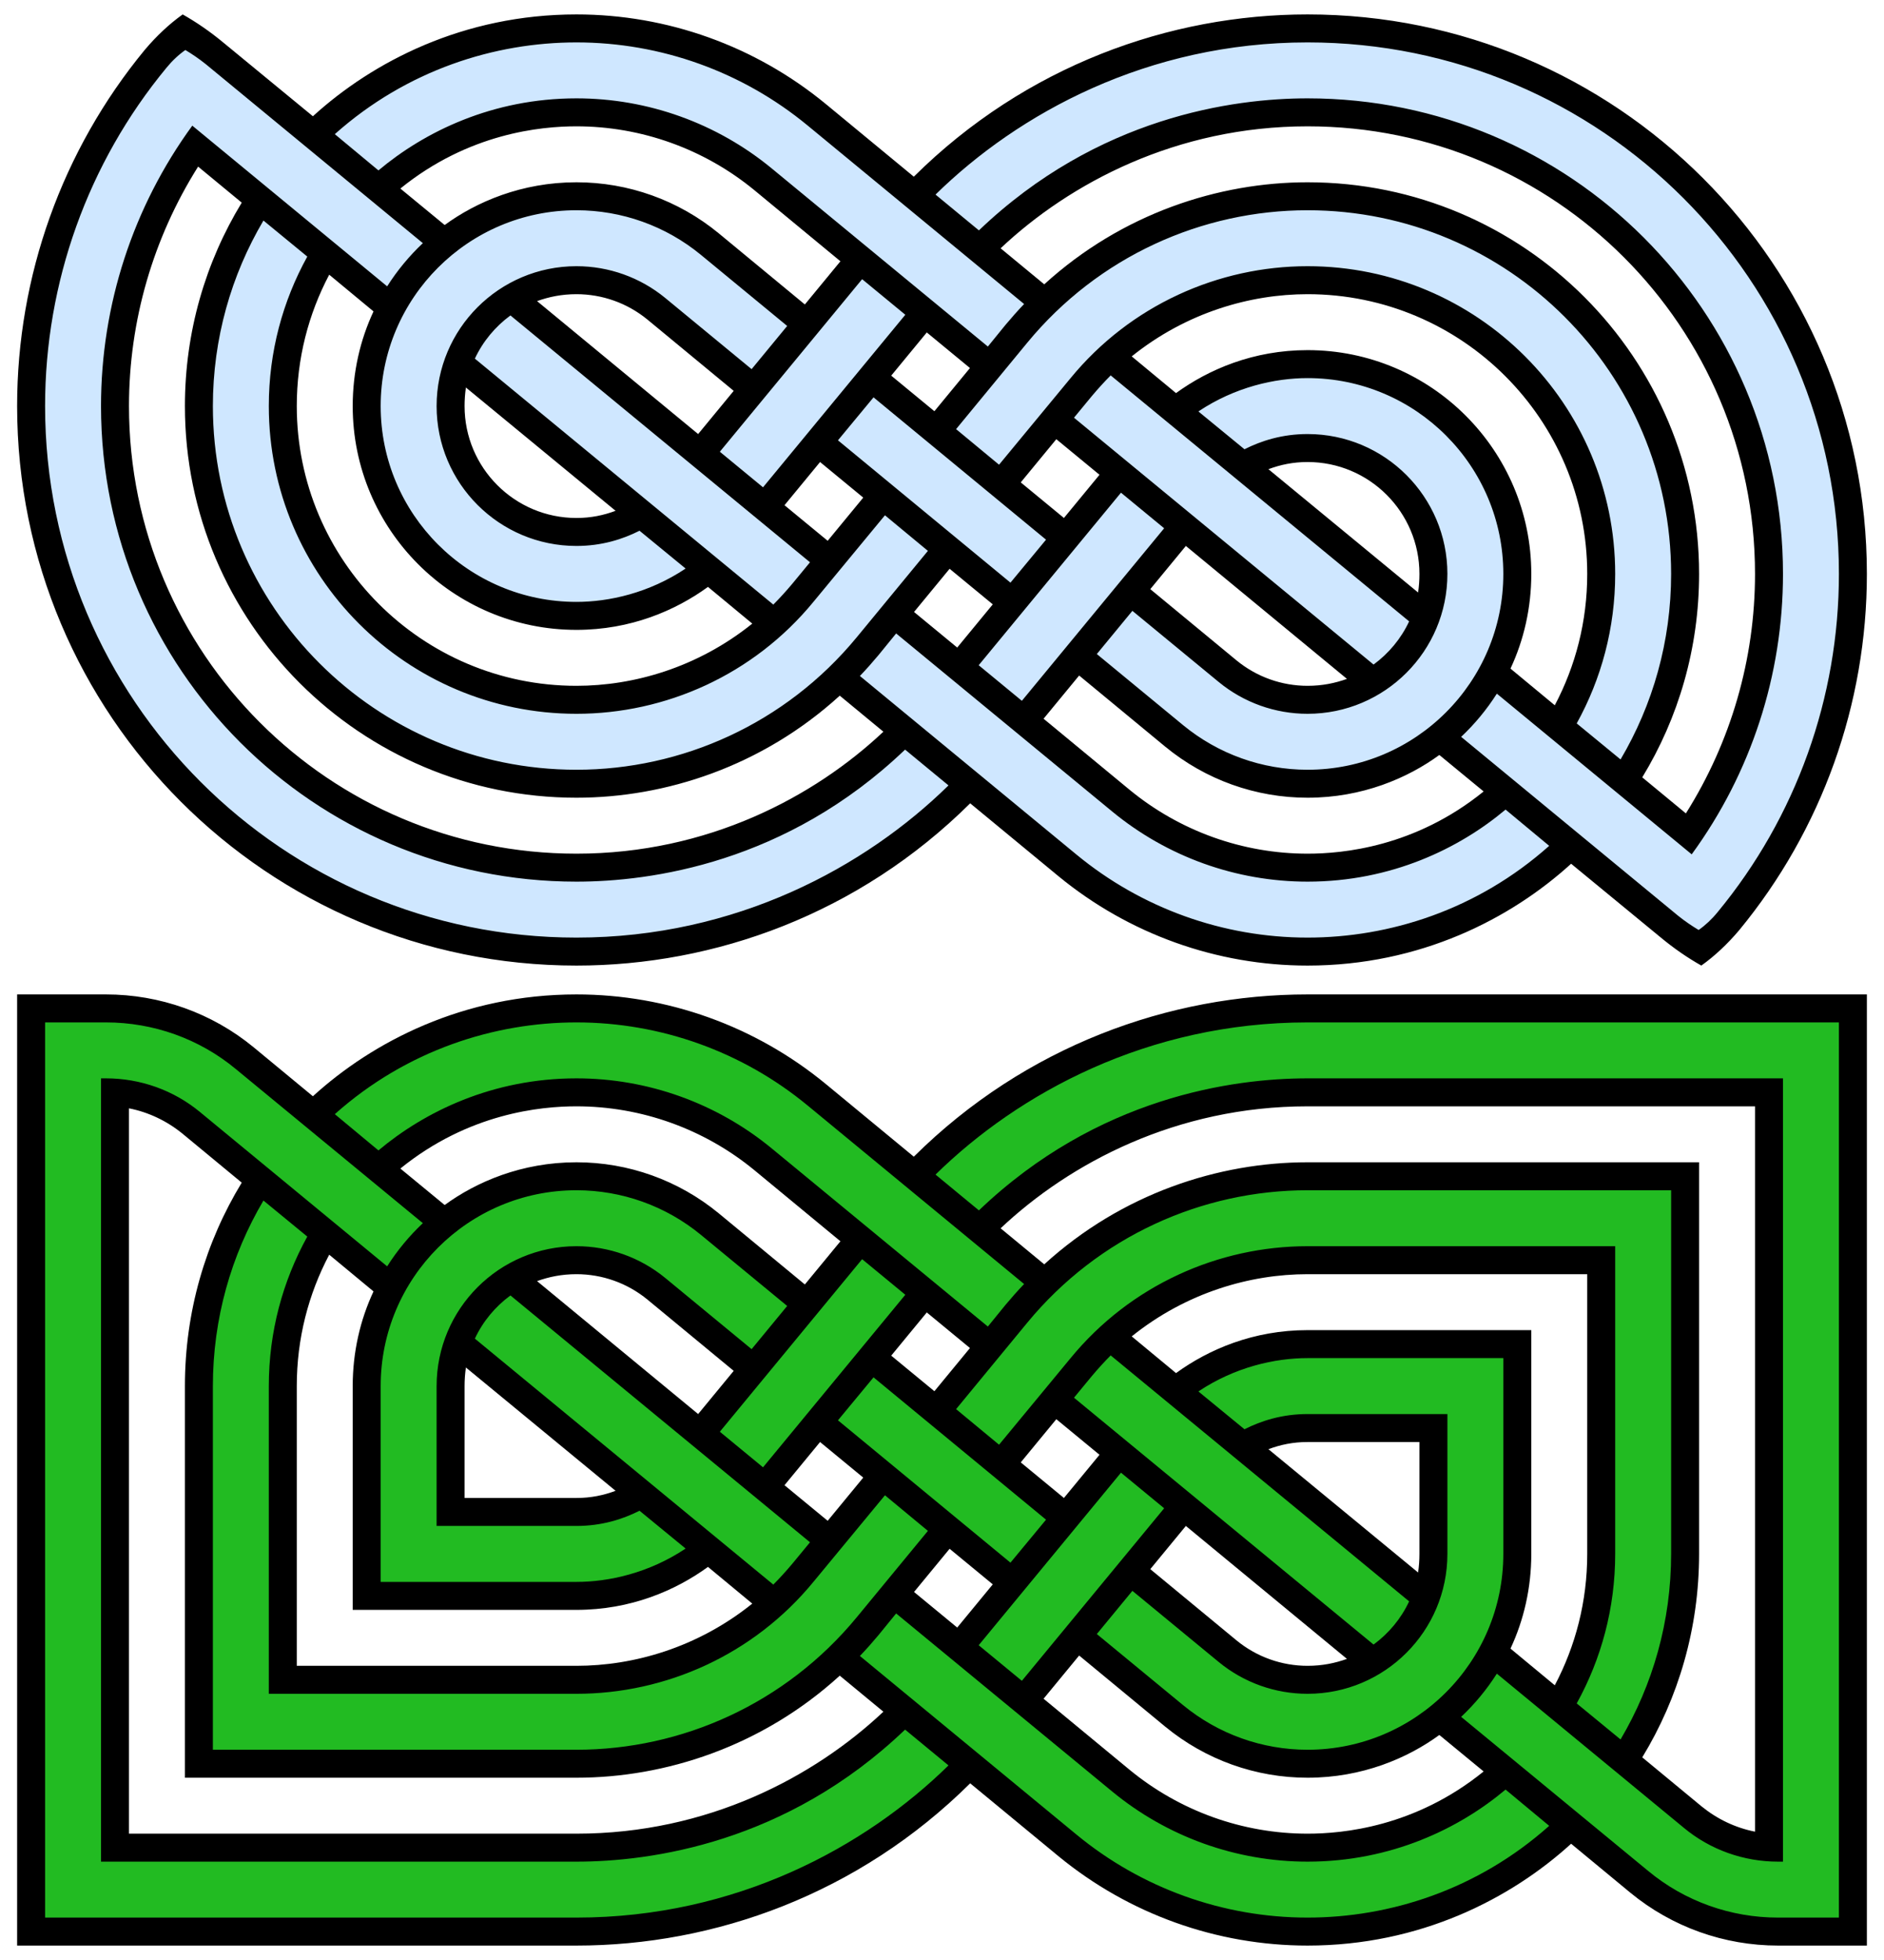
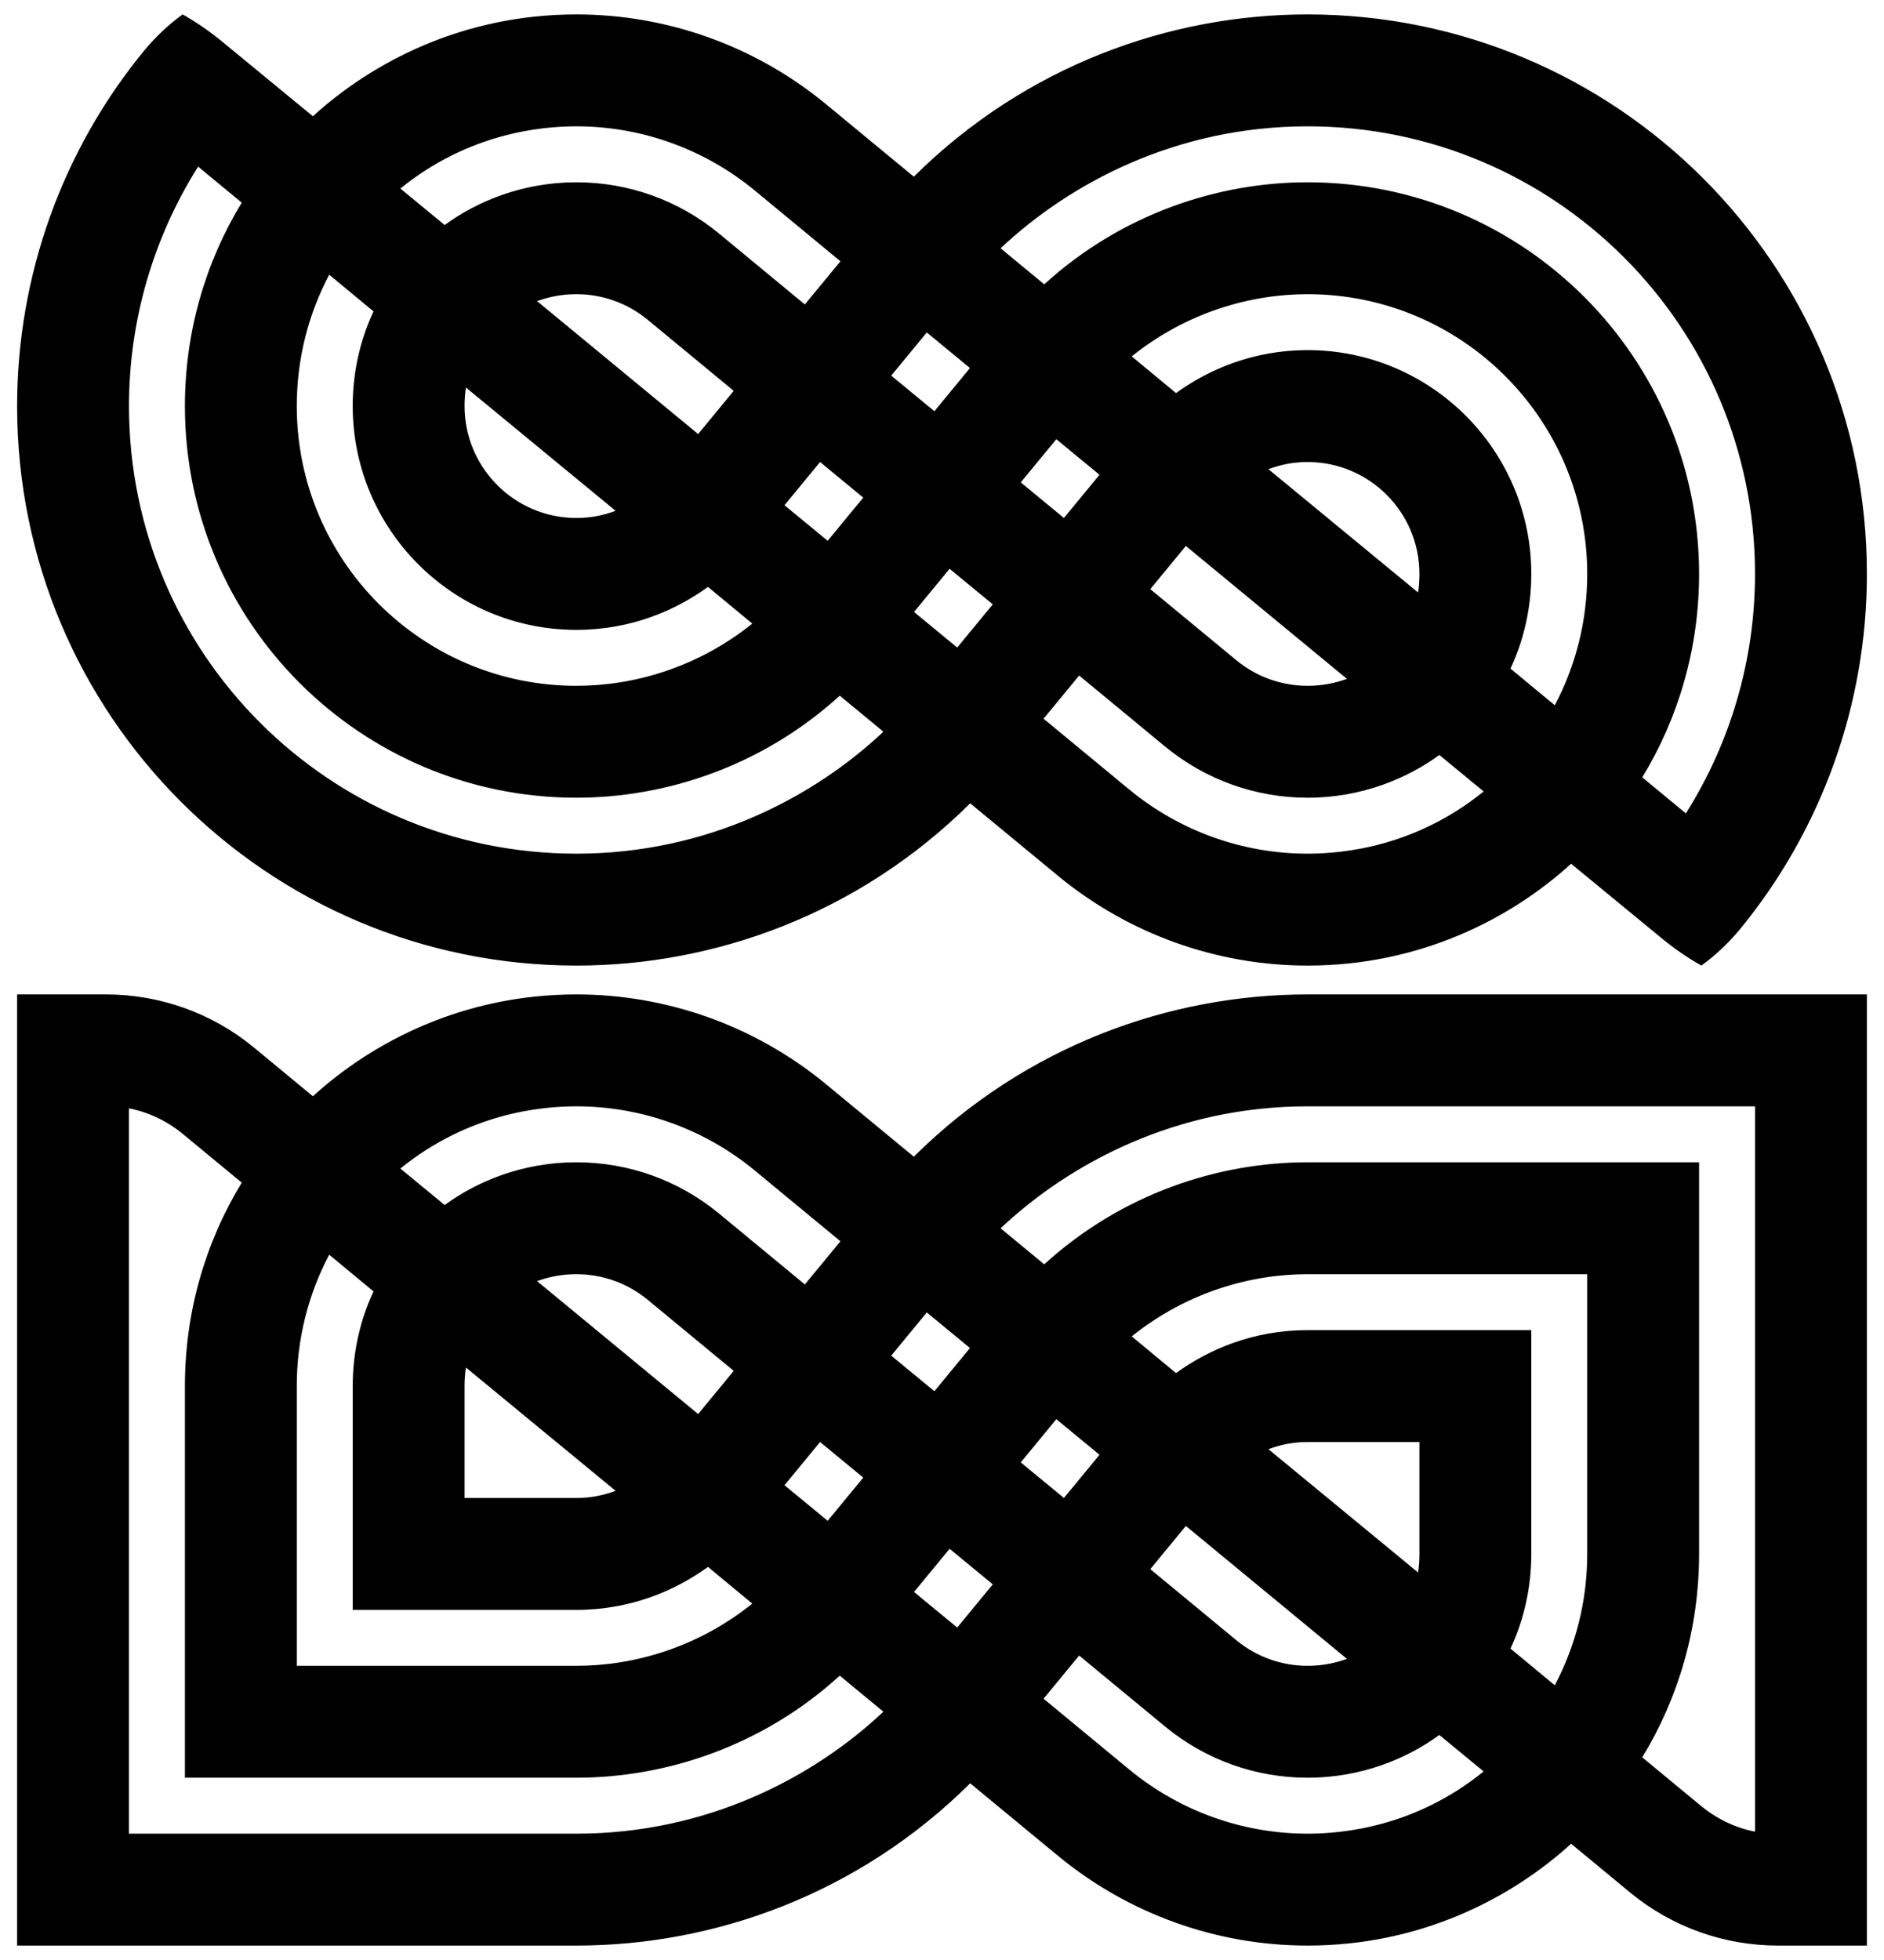
<svg xmlns="http://www.w3.org/2000/svg" width="800" height="832" viewBox="0 0 800 832">
  <title>Quasi-Celtic ornamental 13-crossing knot</title>
  <g transform="translate(400,208)scale(0.095,-0.095)rotate(90)">
    <path d="M-2125-1634c0,406,141,799,399,1113l326,395c-496,500-725,1144-725,1760c0,1381,1119,2500,2500,2500c581,0,1143-201,1591-570c63-53,117-111,159-170c-35-62-77-123-126-182l-329-400c244-268,455-673,455-1178c0-406-141-799-399-1113l-326-395c496-500,725-1144,725-1760c0-1381-1119-2500-2500-2500c-581,0-1143,201-1591,570c-63,53-117,111-159,170c35,62,77,123,126,182l329,400c-244,268-455,673-455,1178Z M-1625-1634c0-158,30-481,278-787l163,198c-103,141-191,344-191,589c0,232,80,456,228,636l318,385l-193,159l-318-385c-184-224-285-505-285-795Z M-1625,1634c0-587,254-1063,545-1372l161,195c-317,348-456,780-456,1177c0,966,784,1750,1750,1750c332,0,643-92,909-254l161,195c-319,201-689,309-1070,309c-1105,0-2000-895-2000-2000Z M-1445-3325c319-201,689-309,1070-309c1105,0,2000,895,2000,2000c0,587-254,1063-545,1372l-161-195c317-348,456-780,456-1177c0-966-784-1750-1750-1750c-332,0-643,92-909,254Z M-962-2739c176-93,375-145,587-145c690,0,1250,560,1250,1250c0,255-81,541-278,786l-164-198c106-146,192-346,192-588c0-552-448-1000-1000-1000c-151,0-295,33-423,93Z M-875-1634c0-66,12-123,31-176l594,720l-193,159l-318-385c-74-90-114-202-114-318Z M-875,1634c0-255,81-541,278-786l164,198c-106,146-192,346-192,588c0,552,448,1000,1000,1000c151,0,295-33,423-93l164,198c-176,93-375,145-587,145c-690,0-1250-560-1250-1250Z M-704-68l193-159l159,193l-193,159ZM352,34l193-159l159,193l-193,159Z M-458-2128c27-4,55-6,83-6c276,0,500,224,500,500c0,65-12,121-32,175Z M-227,511l193-159l159,193l-193,159ZM-125-545l193-159l159,193l-193,159Z M-125,1634c0-65,12-121,32-175l551,669c-27,4-55,6-83,6c-276,0-500-224-500-500Z M250,1090l193-159l318,385c74,90,114,202,114,318c0,66-12,123-31,176Z M829,613l193-159l318,385c184,224,285,505,285,795c0,158-30,481-278,787l-163-198c103-141,191-344,191-589c0-232-80-456-228-636Z" />
-     <path fill="rgb(207,231,255)" d="M-2000-1634c0-365,123-758,410-1080l162,195c-173,206-322,510-322,885c0,319,111,628,314,874l795,965l-97,79c-32,27-63,54-93,83l-798-968c-240-291-371-656-371-1033Z M-2000,1634c0-715,317-1293,680-1663l160,194c-508,531-590,1139-590,1469c0,1174,951,2125,2125,2125c452,0,890-143,1253-408l-718-871c71-45,136-99,193-159.5l800,970.5c24,30,45,61,63,91c-21,30-48,59-80,85c-425,351-959,542-1511,542c-1312,0-2375-1063-2375-2375Z M-1966-3382c21-30,48-59,80-85c425-351,959-542,1511-542c1312,0,2375,1063,2375,2375c0,715-317,1293-680,1663l-160-194c508-531,590-1139,590-1469c0-1174-951-2125-2125-2125c-452,0-890,143-1253,408l718,871c-71,45-136,99-193,159.5l-800-970.5c-24-30-45-61-63-91Z M-1250-1634c0-483,392-875,875-875c483,0,875,392,875,875c0,146-40,325-149,488l-169-206c38-75,68-169,68-282c0-345-280-625-625-625c-345,0-625,280-625,625c0,145,50,285,142,397l318,386l-193,159l-318-386c-129-157-199-353-199-556Z M-1250,1634c0-470,205-934,592-1253l386-318l159,192l-386,319c-328,269-501,663-501,1060c0,759,616,1375,1375,1375c242,0,469-62,668-172l161,196c-244,144-527,226-829,226c-897,0-1625-728-1625-1625Z M-1204-3033c244-144,527-226,829-226c897,0,1625,728,1625,1625c0,470-205,934-592,1253l-386,318l-159-192l386-319c328-269,501-663,501-1060c0-759-616-1375-1375-1375c-242,0-469,62-668,172Z M-942-357l771-636l159,193l-771,636ZM-414-306l192-159l636,771l-192,159Z M-780-1929c50-68,116-123,193-159l1099,1334c-29,29-60,57-92,84l-97,80Z M-512,754c29-29,60-57,92-84l97-80l1103,1339c-50,68-116,123-193,159Z M-500,1634c0-146,40-325,149-488l169,206c-38,75-68,169-68,282c0,345,280,625,625,625c345,0,625-280,625-625c0-145-50-285-142-397l-318-386l193-159l318,386c129,157,199,353,199,556c0,483-392,875-875,875c-483,0-875-392-875-875Z M641-205l97-79c32-27,63-54,93-83l798,968c240,291,371,656,371,1033c0,365-123,758-410,1080l-162-195c173-206,322-510,322-885c0-319-111-628-314-874Z M12,800l771-636l159,193l-771,636Z" />
  </g>
  <g transform="translate(400,624)scale(0.095,-0.095)rotate(90)">
    <path d="M-2125-1634c0,406,141,799,399,1113l326,395c-496,500-725,1144-725,1760v2500h4250v-397c0-241-83-474-236-660l-219-265c244-268,455-673,455-1178c0-406-141-799-399-1113l-326-395c496-500,725-1144,725-1760v-2500h-4250v397c0,241,83,474,236,660l219,265c-244,268-455,673-455,1178Z M-1625-1634c0-158,30-481,278-787l163,198c-103,141-191,344-191,589c0,232,80,456,228,636l318,385l-193,159l-318-385c-184-224-285-505-285-795Z M-1625,1634c0-587,254-1063,545-1372l161,195c-317,348-456,780-456,1177v1750h1750c332,0,643-92,909-254l219,265c57,70,96,152,113,239h-3241Z M-1616-3634h3241v2000c0,587-254,1063-545,1372l-161-195c317-348,456-780,456-1177v-1750h-1750c-332,0-643,92-909,254l-219-265c-57-70-96-152-113-239Z M-962-2739c176-93,375-145,587-145h1250v1250c0,255-81,541-278,786l-164-198c106-146,192-346,192-588v-1000h-1000c-151,0-295,33-423,93Z M-875-1634c0-66,12-123,31-176l594,720l-193,159l-318-385c-74-90-114-202-114-318Z M-875,1634c0-255,81-541,278-786l164,198c-106,146-192,346-192,588v1000h1000c151,0,295-33,423-93l164,198c-176,93-375,145-587,145h-1250Z M-704-68l193-159l159,193l-193,159Z M-458-2128c27-4,55-6,83-6h500v500c0,65-12,121-32,175Z M-227,511l193-159l159,193l-193,159Z M-125-545l193-159l159,193l-193,159Z M-125,1634c0-65,12-121,32-175l551,669c-27,4-55,6-83,6h-500Z M250,1090l193-159l318,385c74,90,114,202,114,318c0,66-12,123-31,176Z M352,34l193-159l159,193l-193,159Z M829,613l193-159l318,385c184,224,285,505,285,795c0,158-30,481-278,787l-163-198c103-141,191-344,191-589c0-232-80-456-228-636Z" />
-     <path fill="rgb(34,187,34)" d="M-2000,1634c0-715,317-1293,680-1663l160,194c-508,531-590,1139-590,1469v2125h3500v-22c0-154-53-303-151-421l-689-836c71-45,136-99,193-159.5l689,836.5c135,163,208,368,208,580v272h-4000Z M-2000-3737v-272h4000v2375c0,715-317,1293-680,1663l-160-194c508-531,590-1139,590-1469v-2125h-3500v22c0,154,53,303,151,421l689,836c-71,45-136,99-193,159.5l-689-836.5c-135-163-208-368-208-580Z M-2000-1634c0-365,123-758,410-1080l162,195c-173,206-322,510-322,885c0,319,111,628,314,874l795,965l-97,79c-32,27-63,54-93,83l-798-968c-240-291-371-656-371-1033Z M-1250-1634c0-483,392-875,875-875h875v875c0,146-40,325-149,488l-169-206c38-75,68-169,68-282v-625h-625c-345,0-625,280-625,625c0,145,50,285,142,397l318,386l-193,159l-318-386c-129-157-199-353-199-556Z M-1250,1634c0-470,205-934,592-1253l386-318l159,192l-386,319c-328,269-501,663-501,1060v1375h1375c242,0,469-62,668-172l161,196c-244,144-527,226-829,226h-1625Z M-1204-3033c244-144,527-226,829-226h1625v1625c0,470-205,934-592,1253l-386,318l-159-192l386-319c328-269,501-663,501-1060v-1375h-1375c-242,0-469,62-668,172Z M-942-357l771-636l159,193l-771,636Z M-780-1929c50-68,116-123,193-159l1099,1334c-29,29-60,57-92,84l-97,80Z M-512,754c29-29,60-57,92-84l97-80l1103,1339c-50,68-116,123-193,159Z M-500,1634c0-146,40-325,149-488l169,206c-38,75-68,169-68,282v625h625c345,0,625-280,625-625c0-145-50-285-142-397l-318-386l193-159l318,386c129,157,199,353,199,556c0,483-392,875-875,875h-875Z M-414-306l192-159l636,771l-192,159Z M12,800l771-636l159,193l-771,636Z M641-205l97-79c32-27,63-54,93-83l798,968c240,291,371,656,371,1033c0,365-123,758-410,1080l-162-195c173-206,322-510,322-885c0-319-111-628-314-874Z" />
  </g>
</svg>